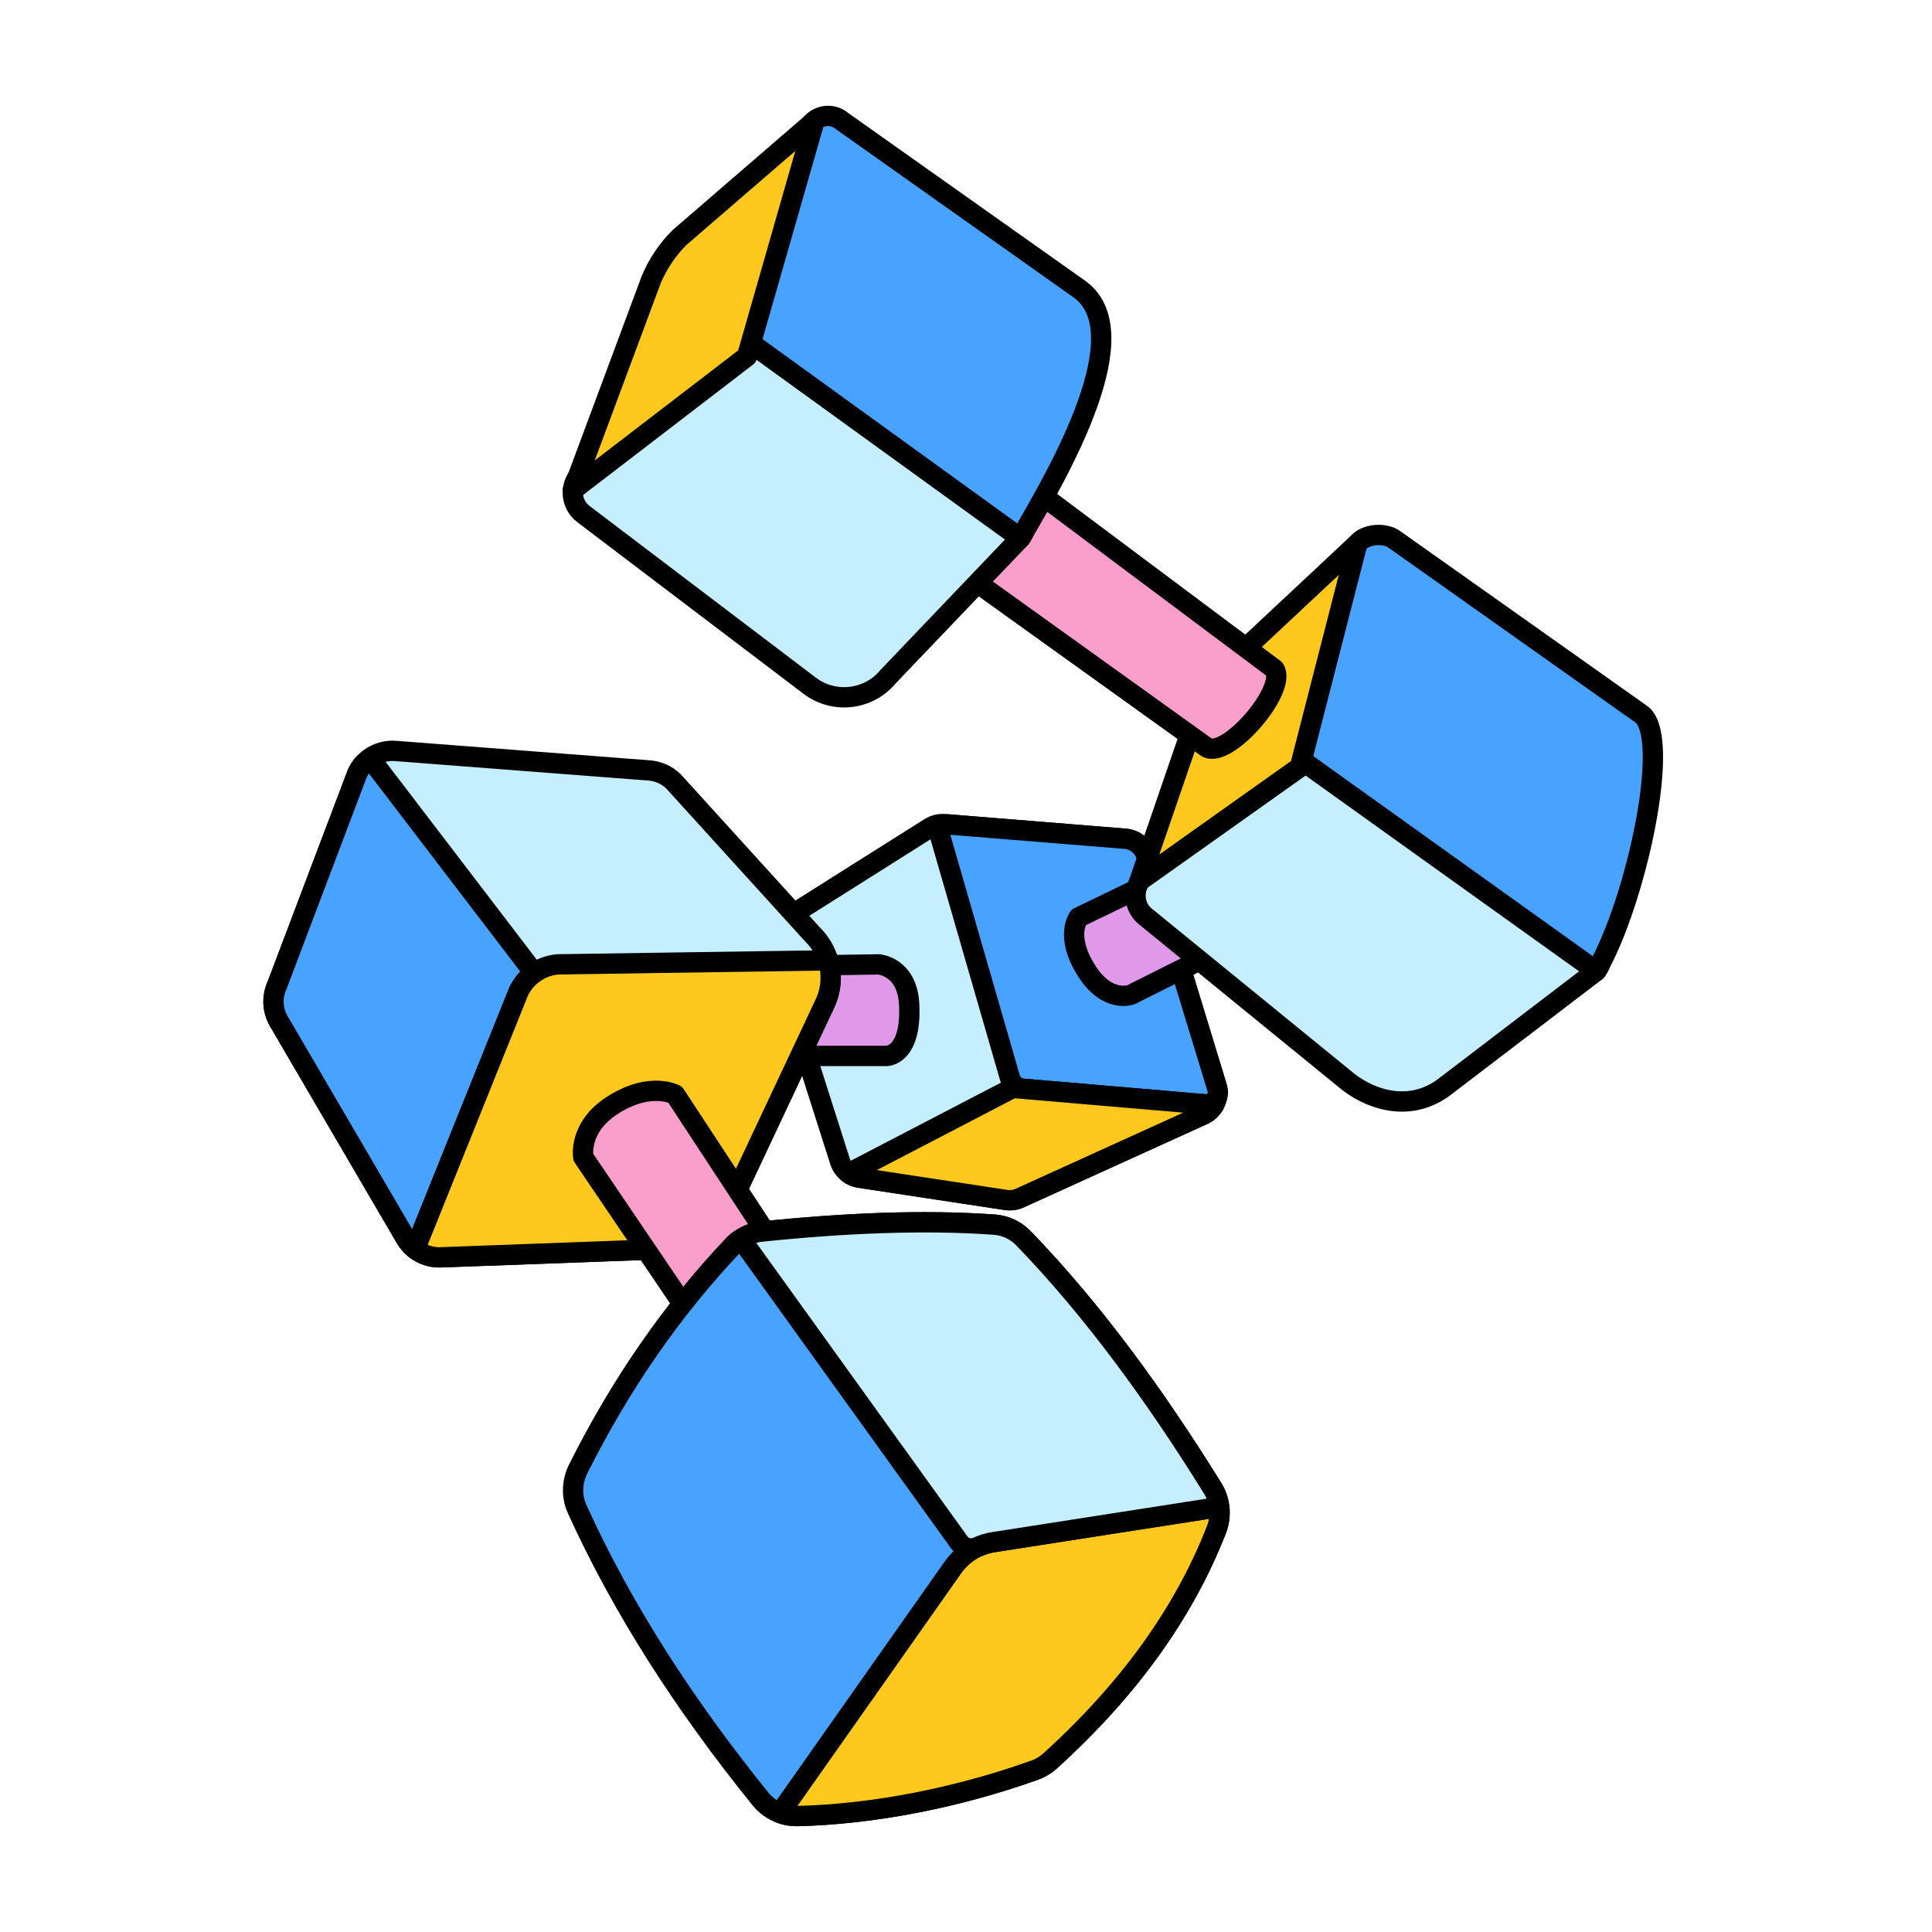
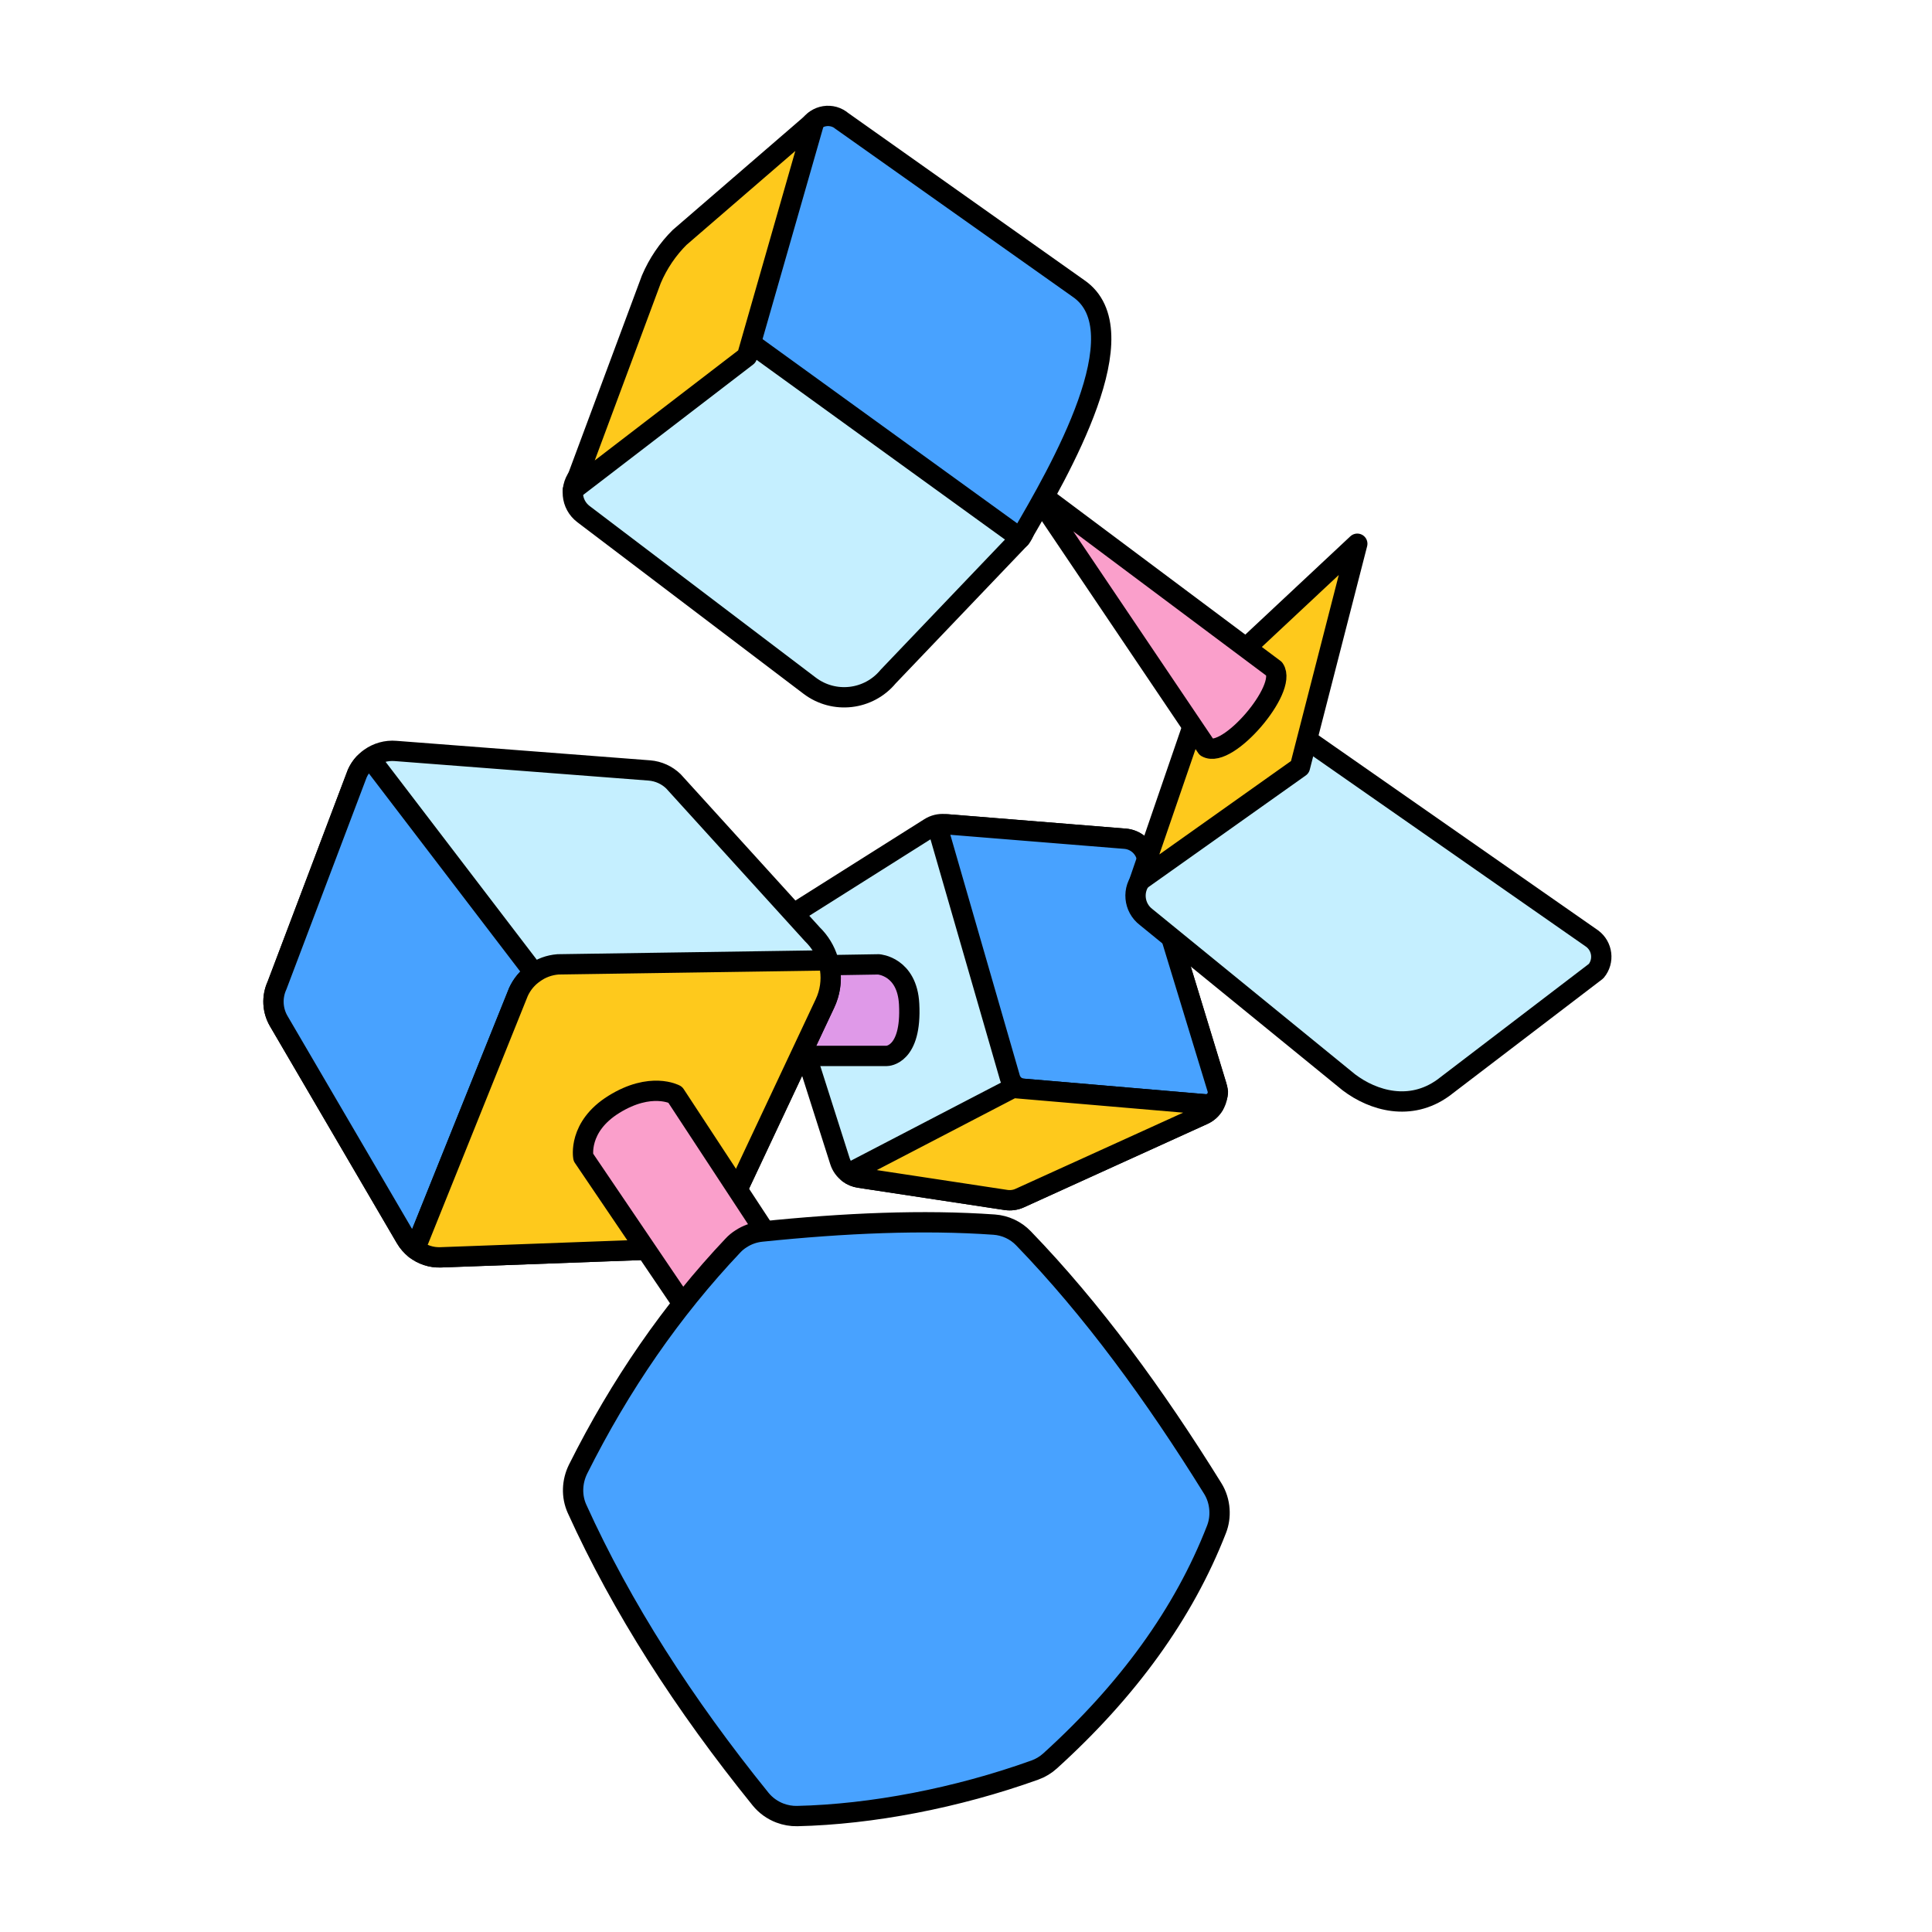
<svg xmlns="http://www.w3.org/2000/svg" width="320" height="320" viewBox="0 0 320 320" fill="none">
  <path d="M201.074 183.038C200.671 183.711 200.076 184.272 199.313 184.619L168.903 198.439C168.196 198.764 167.411 198.865 166.637 198.753L142.329 195.063C141.679 194.962 141.073 194.715 140.568 194.333C139.895 193.84 139.379 193.144 139.121 192.326L127.904 157.114C127.343 155.376 128.038 153.48 129.575 152.515L153.984 137.114C154.724 136.643 155.588 136.43 156.452 136.508L186.369 138.92C188.006 139.054 189.397 140.176 189.88 141.747L201.489 179.796C201.826 180.929 201.658 182.095 201.074 183.038Z" fill="#C5EFFF" stroke="black" stroke-width="3.365" stroke-linecap="round" stroke-linejoin="round" />
  <path d="M155.632 138.192L167.287 178.552C167.567 179.539 168.442 180.257 169.463 180.335L199.548 182.904C200.961 183.027 202.049 181.681 201.634 180.324L189.867 141.748C189.385 140.177 187.994 139.056 186.356 138.921L156.967 136.543C156.069 136.476 155.374 137.317 155.621 138.192H155.632Z" fill="#48A2FF" stroke="black" stroke-width="3.365" stroke-linecap="round" stroke-linejoin="round" />
  <path d="M201.069 183.039C200.665 183.712 200.07 184.273 199.308 184.62L168.897 198.44C168.191 198.765 167.406 198.866 166.632 198.754L142.324 195.064C141.673 194.963 141.067 194.716 140.562 194.335L167.765 180.189L201.069 183.039Z" fill="#FEC91C" stroke="black" stroke-width="3.365" stroke-linecap="round" stroke-linejoin="round" />
  <path d="M145.524 159.729C145.524 159.729 150.258 160.043 150.583 166.313C151.032 174.894 146.881 174.894 146.881 174.894H126.141V160.043L145.524 159.729Z" fill="#DF99E8" stroke="black" stroke-width="3.365" stroke-linecap="round" stroke-linejoin="round" />
-   <path d="M178.664 151.953C178.664 151.953 176.263 154.982 180.01 160.849C183.431 166.211 187.312 164.764 187.312 164.764L200.055 158.381L192.921 145.055L178.664 151.942V151.953Z" fill="#DF99E8" stroke="black" stroke-width="3.365" stroke-linecap="round" stroke-linejoin="round" />
  <path d="M189.256 145.347L211.062 122.688C212.352 121.274 214.506 121.073 216.043 122.206L263.705 155.454C265.433 156.732 265.736 159.2 264.367 160.849L239.049 180.177C233.598 184.114 227.451 182.33 223.413 179.268L189.839 151.898C187.753 150.316 187.472 147.276 189.256 145.347Z" fill="#C5EFFF" stroke="black" stroke-width="3.365" stroke-linecap="round" stroke-linejoin="round" />
-   <path d="M230.944 89.339L271.685 118.179C277.126 121.465 270.956 149.621 264.383 160.849L211.078 122.688L224.539 90.539C225.47 88.486 229.104 88.038 230.955 89.339H230.944Z" fill="#48A2FF" stroke="black" stroke-width="3.365" stroke-linecap="round" stroke-linejoin="round" />
  <path d="M203.384 110.104L224.809 90.059L215.308 127.065L188.734 145.921L198.639 117.092C199.75 114.479 201.354 112.101 203.373 110.104H203.384Z" fill="#FEC91C" stroke="black" stroke-width="3.365" stroke-linecap="round" stroke-linejoin="round" />
-   <path d="M170.848 80.734L211.073 110.808C213.316 114.095 203.322 125.761 199.856 123.787L159.047 94.509L170.836 80.734H170.848Z" fill="#FA9FCB" stroke="black" stroke-width="3.365" stroke-linecap="round" stroke-linejoin="round" />
+   <path d="M170.848 80.734L211.073 110.808C213.316 114.095 203.322 125.761 199.856 123.787L170.836 80.734H170.848Z" fill="#FA9FCB" stroke="black" stroke-width="3.365" stroke-linecap="round" stroke-linejoin="round" />
  <path d="M96.053 78.584L119.329 53.221C120.619 51.808 122.772 51.606 124.309 52.739L168.326 83.755C170.053 85.033 170.356 87.501 168.988 89.15L147.103 112.067C143.872 115.971 138.14 116.633 134.102 113.57L96.636 85.146C94.549 83.564 94.269 80.524 96.053 78.595V78.584Z" fill="#C5EFFF" stroke="black" stroke-width="3.365" stroke-linecap="round" stroke-linejoin="round" />
  <path d="M139.209 19.87L178.616 47.768C188.925 54.801 175.576 77.92 169.003 89.138L119.344 53.208L133.87 21.306C134.801 19.253 137.381 18.558 139.221 19.859L139.209 19.87Z" fill="#48A2FF" stroke="black" stroke-width="3.365" stroke-linecap="round" stroke-linejoin="round" />
  <path d="M112.625 39.277L134.903 20.039L123.73 59.031L94.891 81.162L107.88 46.265C108.991 43.651 110.595 41.273 112.614 39.277H112.625Z" fill="#FEC91C" stroke="black" stroke-width="3.365" stroke-linecap="round" stroke-linejoin="round" />
  <path d="M136.641 166.201L119.299 203.073C118.267 205.249 116.113 206.662 113.713 206.752L79.41 208.019L72.983 208.255C71.423 208.311 69.943 207.806 68.754 206.875C68.137 206.382 67.609 205.787 67.194 205.08L46.184 169.151C45.119 167.345 45.007 165.136 45.882 163.229L59.174 128.118C59.645 127.075 60.374 126.2 61.272 125.561C62.483 124.697 63.986 124.248 65.546 124.383L107.577 127.614C109.069 127.737 110.471 128.376 111.537 129.408L134.554 154.748C135.788 155.949 136.663 157.407 137.146 158.977C137.864 161.31 137.729 163.89 136.641 166.201Z" fill="#C5EFFF" stroke="black" stroke-width="3.365" stroke-linecap="round" stroke-linejoin="round" />
  <path d="M88.474 161.164C87.352 161.95 86.455 163.026 85.871 164.305L68.754 206.875C68.137 206.381 67.609 205.787 67.194 205.08L46.184 169.151C45.119 167.345 45.007 165.135 45.882 163.228L59.174 128.118C59.455 127.49 59.836 126.918 60.285 126.436C60.756 125.92 61.608 125.998 62.034 126.559L88.474 161.164Z" fill="#48A2FF" stroke="black" stroke-width="3.365" stroke-linecap="round" stroke-linejoin="round" />
  <path d="M136.637 166.201L119.295 203.072C118.263 205.248 116.11 206.662 113.709 206.751L79.406 208.019L72.979 208.255C71.42 208.311 69.939 207.806 68.75 206.875L85.868 164.305C86.451 163.026 87.348 161.949 88.47 161.175C89.603 160.345 90.972 159.841 92.419 159.728L135.639 159.089C136.525 159.022 137.366 159.639 137.49 160.525C137.759 162.409 137.49 164.395 136.637 166.201Z" fill="#FEC91C" stroke="black" stroke-width="3.365" stroke-linecap="round" stroke-linejoin="round" />
  <path d="M96.615 191.665C96.615 191.665 95.684 186.64 101.663 182.927C107.81 179.102 111.826 181.301 111.826 181.301L130.446 209.681L115.337 219.316L96.615 191.677V191.665Z" fill="#FA9FCB" stroke="black" stroke-width="3.365" stroke-linecap="round" stroke-linejoin="round" />
  <path d="M201.486 253.325C196.057 267.28 186.769 280.023 173.936 291.655C173.196 292.328 172.321 292.855 171.368 293.192C158.479 297.813 144.367 300.517 132.04 300.797C131.052 300.819 130.088 300.64 129.19 300.303C127.945 299.832 126.824 299.036 125.971 297.982C113.273 282.277 102.998 266.281 95.572 249.904C94.63 247.806 94.731 245.395 95.751 243.331C102.717 229.41 111.231 217.048 121.394 206.302C121.787 205.876 122.236 205.506 122.718 205.203C123.728 204.53 124.894 204.115 126.117 203.991C139.903 202.567 152.915 202.006 164.671 202.836C166.522 202.971 168.249 203.778 169.528 205.113C180.913 216.891 191.222 230.992 200.869 246.539C201.531 247.604 201.901 248.816 201.98 250.039C202.058 251.138 201.901 252.271 201.486 253.325Z" fill="#48A2FF" stroke="black" stroke-width="3.365" stroke-linecap="round" stroke-linejoin="round" />
-   <path d="M201.491 253.326C196.062 267.28 186.774 280.023 173.941 291.655C173.201 292.328 172.326 292.856 171.372 293.192C158.484 297.814 144.372 300.517 132.045 300.797C131.057 300.82 130.093 300.64 129.195 300.304L157.844 259.607C158.495 258.688 159.28 257.891 160.166 257.252C161.456 256.298 162.971 255.67 164.586 255.423L200.1 249.893C200.739 249.792 201.39 249.848 201.985 250.039C202.063 251.138 201.906 252.271 201.491 253.326Z" fill="#FEC91C" stroke="black" stroke-width="3.365" stroke-linecap="round" stroke-linejoin="round" />
-   <path d="M201.988 250.039C201.393 249.848 200.743 249.792 200.103 249.893L164.589 255.423C163.636 255.569 162.716 255.849 161.852 256.253C160.809 256.735 159.564 256.421 158.891 255.479L123.668 206.515C123.13 205.764 123.455 204.698 124.33 204.395C124.902 204.193 125.508 204.048 126.125 203.991C139.911 202.567 152.923 202.006 164.679 202.836C166.53 202.971 168.257 203.778 169.536 205.113C180.922 216.891 191.23 230.992 200.877 246.539C201.539 247.604 201.909 248.816 201.988 250.039Z" fill="#C5EFFF" stroke="black" stroke-width="3.365" stroke-linecap="round" stroke-linejoin="round" />
</svg>